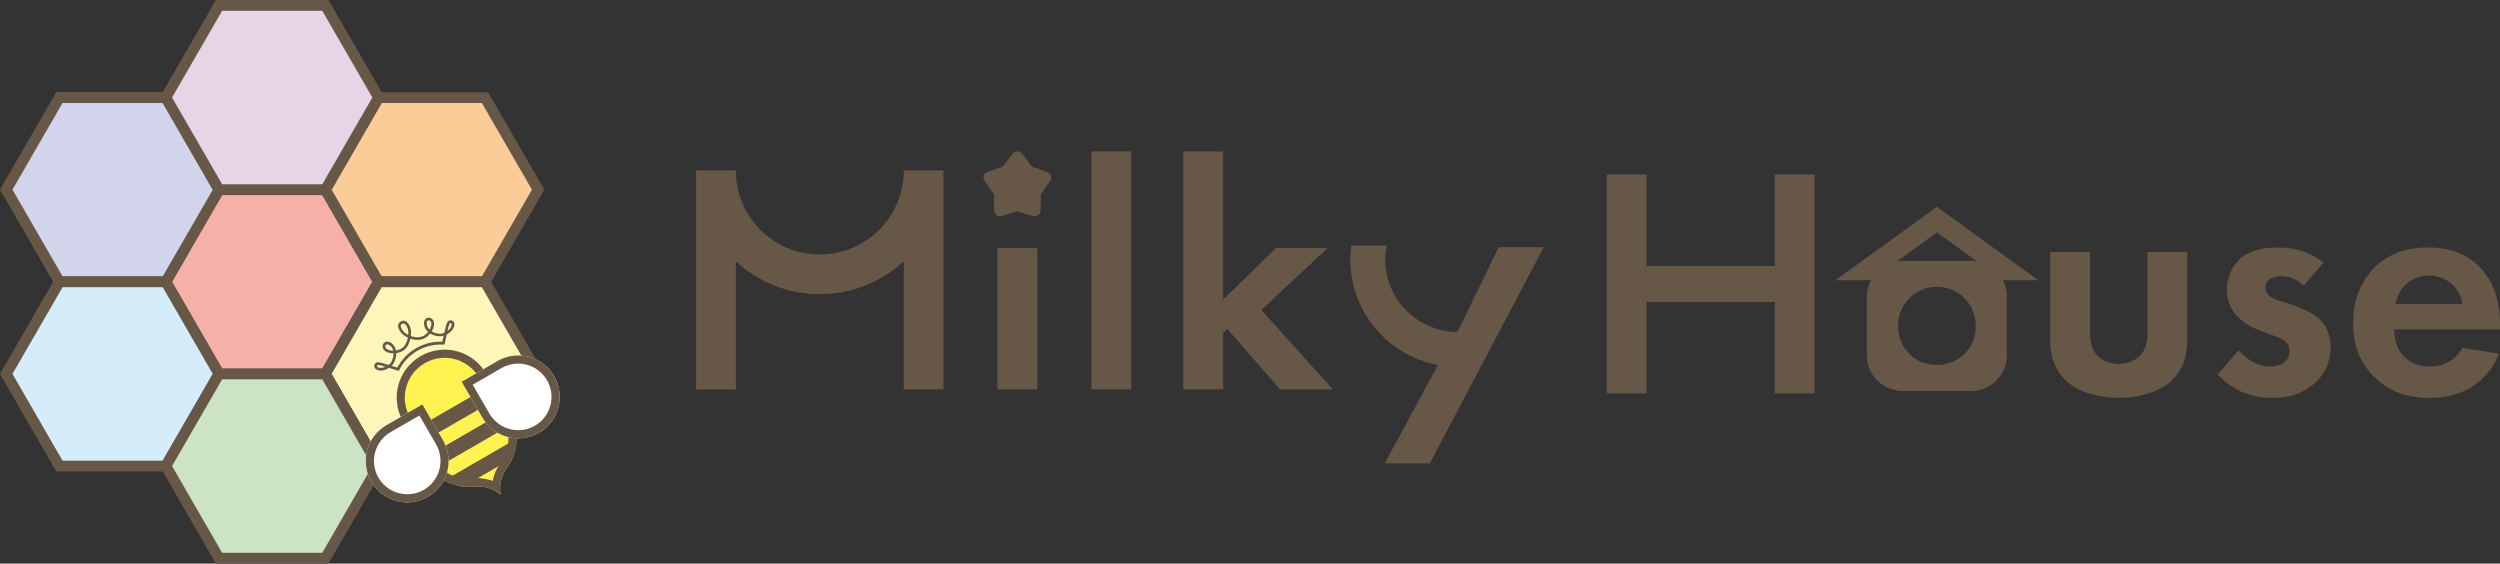
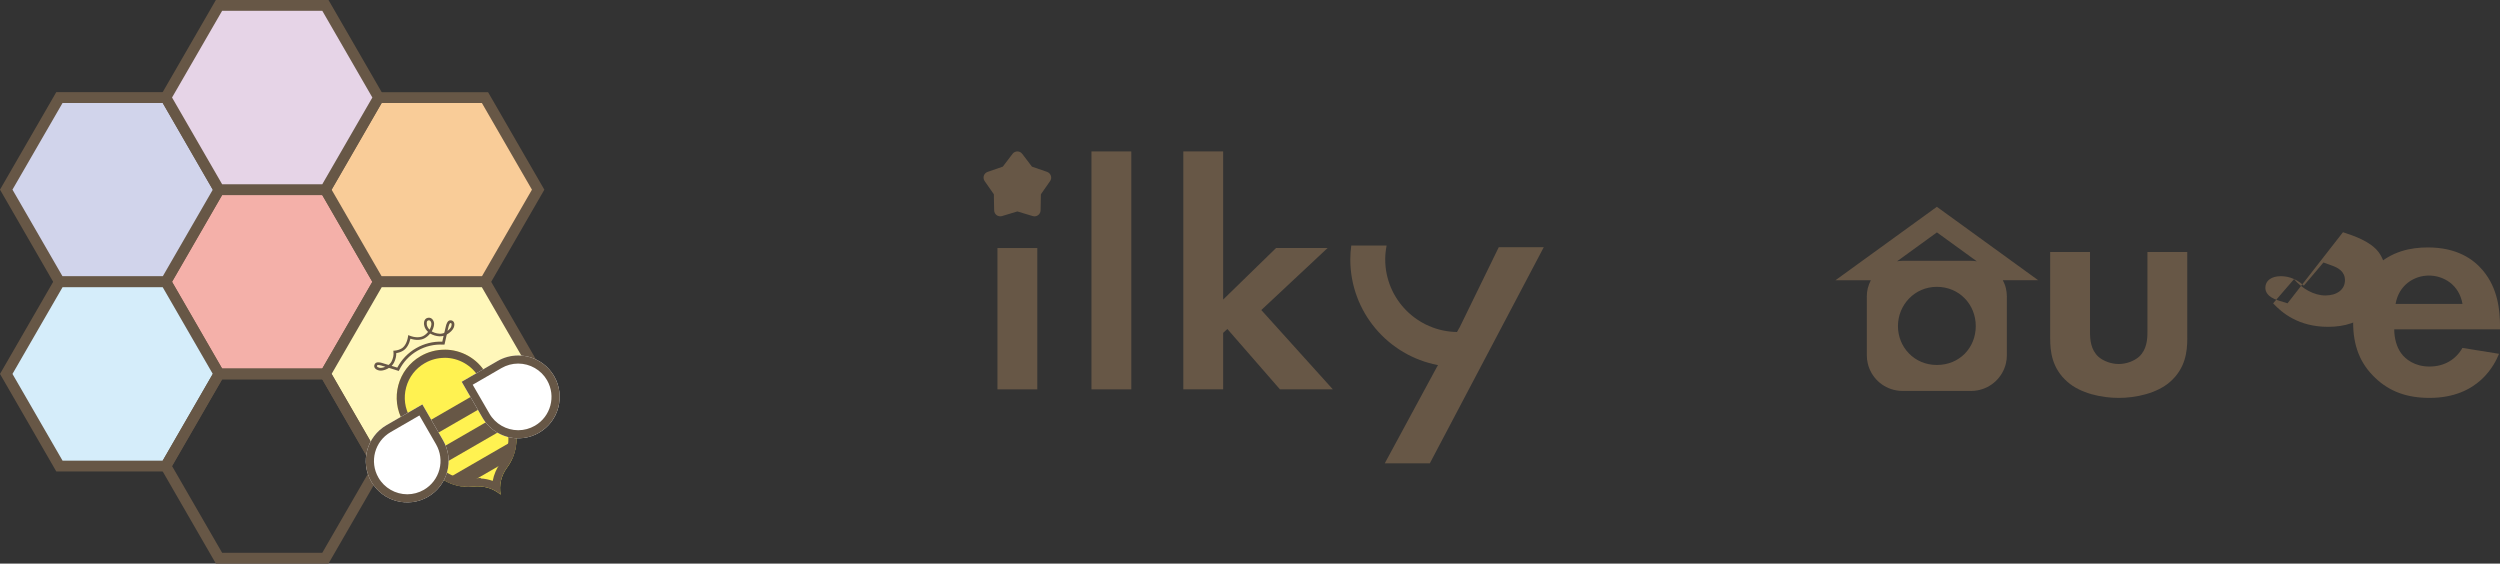
<svg xmlns="http://www.w3.org/2000/svg" id="_レイヤー_2" viewBox="0 0 463.25 104.43">
  <rect x="0" y="0" width="463.25" height="104.43" fill="#333333" stroke="none" />
  <defs>
    <style>.cls-1{fill:#e6d4e7;}.cls-1,.cls-2,.cls-3,.cls-4,.cls-5,.cls-6,.cls-7,.cls-8,.cls-9,.cls-10{stroke-width:0px;}.cls-2{fill:#f9cc98;}.cls-3{fill:#fff251;}.cls-4{fill:#d1d4eb;}.cls-5{fill:#fff7ba;}.cls-6{fill:#675746;}.cls-7{fill:#cce4c4;}.cls-8{fill:#d5edfa;}.cls-9{fill:#f4b0a9;}.cls-10{fill:#fff;}</style>
  </defs>
  <g id="_レイヤー_1-2">
    <polygon class="cls-9" points="60.29 35.14 40.58 35.14 30.72 52.22 40.58 69.29 60.29 69.29 70.15 52.22 60.29 35.14" />
    <path class="cls-6" d="M60.87,70.29h-20.87l-10.43-18.07,10.43-18.07h20.87l10.43,18.07-10.43,18.07ZM41.16,68.29h18.56l9.28-16.07-9.28-16.07h-18.56l-9.28,16.07,9.28,16.07Z" />
    <polygon class="cls-2" points="89.86 18.07 70.15 18.07 60.29 35.14 70.15 52.22 89.86 52.22 99.72 35.14 89.86 18.07" />
    <path class="cls-6" d="M90.44,53.22h-20.87l-10.43-18.07,10.43-18.07h20.87l10.43,18.07-10.43,18.07ZM70.73,51.22h18.56l9.28-16.07-9.28-16.07h-18.56l-9.28,16.07,9.28,16.07Z" />
    <polygon class="cls-4" points="30.72 18.07 11.01 18.07 1.16 35.14 11.01 52.22 30.72 52.22 40.58 35.14 30.72 18.07" />
    <path class="cls-6" d="M31.3,53.22H10.43L0,35.14l10.43-18.07h20.87l10.43,18.07-10.43,18.07ZM11.59,51.22h18.56l9.28-16.07-9.28-16.07H11.59L2.31,35.14l9.28,16.07Z" />
    <polygon class="cls-5" points="89.86 52.22 70.15 52.22 60.29 69.29 70.15 86.36 89.86 86.36 99.72 69.29 89.86 52.22" />
    <path class="cls-6" d="M90.44,87.36h-20.87l-10.43-18.07,10.43-18.07h20.87l10.43,18.07-10.43,18.07ZM70.73,85.36h18.56l9.28-16.07-9.28-16.07h-18.56l-9.28,16.07,9.28,16.07Z" />
    <polygon class="cls-8" points="30.72 52.22 11.01 52.22 1.15 69.29 11.01 86.36 30.72 86.36 40.58 69.29 30.72 52.22" />
    <path class="cls-6" d="M31.3,87.36H10.43L0,69.29l10.43-18.07h20.87l10.43,18.07-10.43,18.07ZM11.59,85.36h18.56l9.28-16.07-9.28-16.07H11.59l-9.28,16.07,9.28,16.07Z" />
    <polygon class="cls-1" points="60.29 1 40.58 1 30.72 18.07 40.58 35.14 60.29 35.14 70.15 18.07 60.29 1" />
    <path class="cls-6" d="M60.87,36.14h-20.87l-10.43-18.07L40,0h20.87l10.43,18.07-10.43,18.07ZM41.16,34.14h18.56l9.28-16.07L59.72,2h-18.56l-9.28,16.07,9.28,16.07Z" />
-     <polygon class="cls-7" points="60.29 69.29 40.58 69.29 30.72 86.36 40.58 103.43 60.29 103.43 70.15 86.36 60.29 69.29" />
    <path class="cls-6" d="M60.87,104.43h-20.87l-10.43-18.07,10.43-18.07h20.87l10.43,18.07-10.43,18.07ZM41.16,102.43h18.56l9.28-16.07-9.28-16.07h-18.56l-9.28,16.07,9.28,16.07Z" />
    <path class="cls-3" d="M77.95,65.99c-4.25,2.45-5.7,7.88-3.25,12.12l4.44,7.69c1.81,3.14,5.25,4.74,8.63,4.38h0c1.79-.23,3.62.3,5,1.48-.32-1.76.11-3.56,1.17-4.99h0c2.06-2.76,2.4-6.58.57-9.75l-4.44-7.69c-2.45-4.25-7.88-5.7-12.12-3.25Z" />
    <path class="cls-6" d="M82.38,66.3c2.63,0,5.08,1.41,6.4,3.69l4.44,7.69c1.47,2.55,1.29,5.73-.48,8.11-.73.99-1.22,2.13-1.44,3.32-.71-.25-1.45-.41-2.21-.45v-.11s-1.48.16-1.48.16c-.26.03-.52.04-.78.04-2.63,0-5.08-1.41-6.39-3.68l-4.44-7.69c-.99-1.71-1.25-3.69-.74-5.6.51-1.9,1.73-3.49,3.44-4.48,1.12-.65,2.39-.99,3.68-.99M82.38,64.8c-1.51,0-3.03.38-4.43,1.19-4.25,2.45-5.7,7.88-3.25,12.12l4.44,7.69c1.64,2.85,4.63,4.43,7.69,4.43.31,0,.62-.02.94-.05h0c.28-.03.56-.05.83-.05,1.51,0,3,.53,4.17,1.53-.32-1.76.11-3.56,1.17-4.99h0c2.06-2.76,2.4-6.58.57-9.75l-4.44-7.69c-1.64-2.85-4.63-4.44-7.69-4.44h0Z" />
-     <path class="cls-6" d="M72.87,65.47c-.5,0-.96-.11-1.34-.31-.29-.16-.53-.46-.61-.78-.06-.24-.02-.48.1-.67.16-.23.36-.37.6-.41.29-.05.62.06.96.32.46.35.76.9.83,1.55l.03.25-.25.02c-.11,0-.22.01-.32.01ZM71.76,63.8s-.04,0-.06,0c-.1.02-.19.08-.27.2-.06.09-.05.19-.03.27.05.18.19.37.36.46.3.16.71.25,1.11.25-.09-.4-.29-.72-.59-.94h0c-.2-.15-.38-.23-.52-.23Z" />
    <path class="cls-6" d="M70.51,68.67c-.09,0-.18,0-.25-.02-.29-.06-.66-.2-.83-.5-.1-.17-.11-.37-.04-.57h0c.22-.64,1.01-.43,1.35-.34.2.05.77.22,1.38.42l.49.15-.42.29c-.57.4-1.22.58-1.67.58ZM70.09,67.64c-.19,0-.21.07-.23.11h0c-.03.09-.01.13,0,.16.06.1.25.2.5.25.2.04.62-.02,1.05-.2-.37-.11-.67-.2-.8-.24-.25-.06-.41-.09-.52-.09Z" />
    <path class="cls-6" d="M82.2,62.27l.11-.5c.14-.63.28-1.21.33-1.41.09-.34.31-1.12.97-1h0c.21.04.38.15.48.32.18.3.1.69.01.97-.13.41-.68,1.04-1.44,1.39l-.46.22ZM83.48,59.86c-.08,0-.2.07-.36.64-.04.13-.11.44-.2.81.38-.28.63-.61.7-.81.08-.24.09-.46.03-.56-.02-.03-.05-.07-.14-.08-.01,0-.02,0-.04,0Z" />
    <path class="cls-6" d="M79.72,61.81l-.21-.15c-.53-.39-.86-.92-.93-1.49-.05-.43.02-.76.21-.99.15-.19.38-.29.65-.31.25,0,.45.07.63.24.24.23.38.58.37.92h0c-.02.52-.22,1.08-.58,1.58l-.15.21ZM79.5,59.35s-.01,0-.02,0c-.14.01-.24.05-.3.13-.1.12-.13.33-.1.62.04.36.22.7.52.98.21-.36.33-.74.34-1.08h0c0-.19-.08-.41-.22-.54-.05-.05-.13-.11-.23-.11Z" />
-     <path class="cls-6" d="M76.06,62.76l-.29-.12c-.75-.3-1.34-.75-1.66-1.28-.3-.49-.4-.88-.32-1.21.06-.24.22-.43.47-.58h0c.25-.15.5-.19.74-.11.33.1.62.38.89.91.27.5.34,1.26.22,2.08l-.05.31ZM74.5,60.02h0c-.13.07-.21.16-.23.27-.05.19.04.46.26.82.22.36.61.69,1.12.94.05-.58-.03-1.1-.2-1.44-.2-.38-.4-.61-.59-.66-.11-.03-.22,0-.35.07Z" />
    <path class="cls-6" d="M73.87,68.73l-.2-.06c-.41-.13-1.08-.34-1.7-.53l-.49-.15.42-.29c.31-.22.53-.47.67-.75.28-.56.4-1.17.34-1.71l-.03-.25.25-.02c.5-.04.99-.21,1.35-.44.55-.36.97-1.16,1.12-2.13l.05-.31.29.12c.89.35,1.83.38,2.45.07.39-.19.77-.54,1.06-.94l.15-.21.21.15c.44.32,1.02.52,1.65.56.3.02.65-.05.99-.21l.46-.22-.11.5c-.14.63-.3,1.31-.39,1.74l-.05.21h-.21c-1.67-.1-3.34.29-4.8,1.13h0c-1.46.84-2.63,2.08-3.38,3.59l-.1.19ZM72.56,67.79c.38.12.76.24,1.06.33.8-1.51,2-2.75,3.48-3.6h0c1.48-.85,3.14-1.27,4.86-1.21.07-.3.15-.69.24-1.08-.26.07-.52.1-.78.09-.63-.04-1.23-.22-1.71-.52-.31.39-.7.71-1.09.91-.69.35-1.63.36-2.57.05-.21.98-.68,1.78-1.29,2.18-.37.25-.84.42-1.33.49.01.57-.13,1.17-.41,1.74-.11.23-.27.44-.46.63Z" />
    <rect class="cls-6" x="75.35" y="75.49" width="17.75" height="2.74" transform="translate(-27.15 52.41) rotate(-30)" />
    <path class="cls-6" d="M79.14,85.81c.28.49.61.92.96,1.33l15.08-8.71c-.18-.51-.39-1.01-.67-1.5l-.55-.95-15.37,8.88.55.95Z" />
    <path class="cls-6" d="M85.82,90.16l9.14-5.27c.49-1.13.74-2.34.73-3.58l-13.33,7.7c1.07.62,2.25,1.02,3.47,1.16Z" />
    <path class="cls-10" d="M92.19,66.9l-6.64,3.84,3.84,6.64c2.12,3.67,6.81,4.93,10.48,2.81s4.93-6.81,2.81-10.48c-2.12-3.67-6.81-4.93-10.48-2.81Z" />
    <path class="cls-6" d="M96.02,67.37c2.2,0,4.25,1.18,5.35,3.09,1.7,2.95.69,6.73-2.26,8.43-.94.54-2,.83-3.08.83-2.2,0-4.25-1.18-5.35-3.09l-3.09-5.34,5.34-3.09c.94-.54,2-.83,3.08-.83M96.02,65.87c-1.3,0-2.62.33-3.83,1.03l-6.64,3.84,3.84,6.64c1.42,2.46,4,3.84,6.65,3.84,1.3,0,2.62-.33,3.83-1.03,3.67-2.12,4.93-6.81,2.81-10.48-1.42-2.46-4-3.84-6.65-3.84h0Z" />
    <path class="cls-10" d="M71.62,78.78l6.64-3.84,3.84,6.64c2.12,3.67.86,8.36-2.81,10.48s-8.36.86-10.48-2.81c-2.12-3.67-.86-8.36,2.81-10.48Z" />
    <path class="cls-6" d="M77.72,76.99l3.08,5.34c.82,1.43,1.04,3.09.62,4.68-.43,1.59-1.45,2.92-2.87,3.75-.94.54-2,.83-3.08.83-2.2,0-4.25-1.18-5.35-3.09-1.7-2.95-.69-6.73,2.26-8.43l5.34-3.09M78.26,74.94l-6.64,3.84c-3.67,2.12-4.93,6.81-2.81,10.48,1.42,2.46,4,3.84,6.65,3.84,1.3,0,2.62-.33,3.83-1.03,3.67-2.12,4.93-6.81,2.81-10.48l-3.83-6.64h0Z" />
    <rect class="cls-6" x="184.83" y="45.96" width="7.38" height="26.19" />
    <rect class="cls-6" x="202.25" y="28.06" width="7.38" height="44.09" />
    <polygon class="cls-6" points="246 45.96 236.45 45.96 226.65 55.51 226.65 28.06 219.27 28.06 219.27 72.14 226.65 72.14 226.65 61.68 227.43 60.96 237.17 72.14 246.97 72.14 233.72 57.45 246 45.96" />
-     <path class="cls-6" d="M167.47,31.59c0,8.59-6.97,15.56-15.56,15.56s-15.56-6.97-15.56-15.56h0s-7.36,0-7.36,0h0v40.56h7.36v-23.73c4.09,3.78,9.55,6.09,15.56,6.09s11.47-2.31,15.56-6.09v23.73h7.36V31.59h0s-7.36,0-7.36,0Z" />
    <path class="cls-6" d="M270.45,60.69l-.47.83c-7.36-.11-13.3-6.09-13.3-13.47,0-.87.1-1.72.26-2.55h-6.55c-.11.84-.18,1.69-.18,2.55,0,9.75,7,17.86,16.25,19.6l-.24.42-9.62,17.78h8.35l21.11-40.04h-8.34l-7.26,14.88Z" />
    <path class="cls-6" d="M397.92,61.52c0,1.39-.12,3.27-1.57,4.6-.91.79-2.36,1.33-3.75,1.33s-2.84-.54-3.75-1.33c-1.45-1.33-1.57-3.21-1.57-4.6v-14.82h-7.38v16.03c0,2.36.3,5.5,3.21,8.04,2.42,2.12,6.29,2.96,9.49,2.96s7.08-.85,9.5-2.96c2.9-2.54,3.2-5.68,3.2-8.04v-16.03h-7.38v14.82Z" />
-     <path class="cls-6" d="M423.88,56.2l-1.75-.54c-2.06-.66-2.36-1.69-2.36-2.36,0-1.27,1.09-2.12,2.84-2.12.79,0,2.54.12,4.29,1.75l3.63-4.29c-3.32-2.54-6.41-2.78-8.35-2.78-2.12,0-4.78.24-6.83,1.87-1.51,1.27-2.72,3.39-2.72,5.93,0,2.12.79,3.75,2,5.02,1.57,1.63,3.75,2.48,5.63,3.14l1.69.61c.97.36,2.3,1.03,2.3,2.66,0,1.81-1.57,2.84-3.63,2.84-2.18,0-4.36-1.33-5.81-3.02l-3.87,4.48c1.63,1.75,4.72,4.35,10.16,4.35,3.2,0,5.75-.85,7.86-2.78,2.12-1.93,2.9-4.29,2.9-6.65,0-1.69-.54-3.27-1.33-4.35-1.51-2.05-4.6-3.08-6.65-3.75Z" />
+     <path class="cls-6" d="M423.88,56.2l-1.75-.54c-2.06-.66-2.36-1.69-2.36-2.36,0-1.27,1.09-2.12,2.84-2.12.79,0,2.54.12,4.29,1.75l3.63-4.29l1.69.61c.97.36,2.3,1.03,2.3,2.66,0,1.81-1.57,2.84-3.63,2.84-2.18,0-4.36-1.33-5.81-3.02l-3.87,4.48c1.63,1.75,4.72,4.35,10.16,4.35,3.2,0,5.75-.85,7.86-2.78,2.12-1.93,2.9-4.29,2.9-6.65,0-1.69-.54-3.27-1.33-4.35-1.51-2.05-4.6-3.08-6.65-3.75Z" />
    <path class="cls-6" d="M463.25,60.43c0-2.84-.36-6.95-3.14-10.28-1.82-2.18-4.9-4.3-10.22-4.3-3.14,0-6.77.67-9.86,3.69-1.88,1.87-3.99,5.08-3.99,10.28,0,4.11,1.21,7.5,4.11,10.22,2.6,2.48,5.81,3.69,10.04,3.69,9.13,0,12.09-6.23,12.88-8.17l-6.78-1.09c-1.21,2.12-3.32,3.45-6.11,3.45s-4.48-1.39-5.26-2.48c-.84-1.15-1.27-2.84-1.27-4.41h19.6v-.61ZM443.9,56.32c.6-3.51,3.45-5.26,6.17-5.26s5.62,1.69,6.23,5.26h-12.4Z" />
-     <polygon class="cls-6" points="328.86 49.28 305.11 49.28 305.11 32.33 297.75 32.33 297.75 72.89 305.11 72.89 305.11 55.95 328.86 55.95 328.86 72.89 336.23 72.89 336.23 32.33 328.86 32.33 328.86 49.28" />
    <path class="cls-6" d="M194.03,31.85l-2.81-.97-1.8-2.37c-.45-.6-1.34-.6-1.8,0l-1.8,2.37-2.81.97c-.71.24-.98,1.09-.55,1.71l1.7,2.44.06,2.98c.01.75.74,1.27,1.45,1.06l2.85-.86,2.85.86c.71.22,1.44-.31,1.45-1.06l.06-2.98,1.7-2.44c.43-.61.15-1.46-.55-1.71Z" />
    <path class="cls-6" d="M377.68,51.93l-18.78-13.61-18.79,13.61h6.56c-.24.46-.44.96-.57,1.48-.12.49-.18,1-.18,1.52v10.9c0,.53.07,1.04.18,1.53.6,2.54,2.66,4.5,5.25,4.97.38.07.78.11,1.18.11h12.73c.4,0,.8-.04,1.18-.11,2.59-.47,4.64-2.43,5.25-4.97.12-.49.18-1,.18-1.53v-10.9c0-.53-.07-1.03-.18-1.52-.12-.53-.33-1.02-.57-1.49h0s6.55,0,6.55,0ZM366.29,48.42c-.33-.05-.67-.09-1.02-.09h-12.73c-.35,0-.69.04-1.02.09l7.39-5.36,7.39,5.36ZM358.9,67.63c-4.2,0-7.21-3.31-7.21-7.21s3.07-7.27,7.21-7.27,7.21,3.25,7.21,7.27-3.01,7.21-7.21,7.21Z" />
  </g>
</svg>